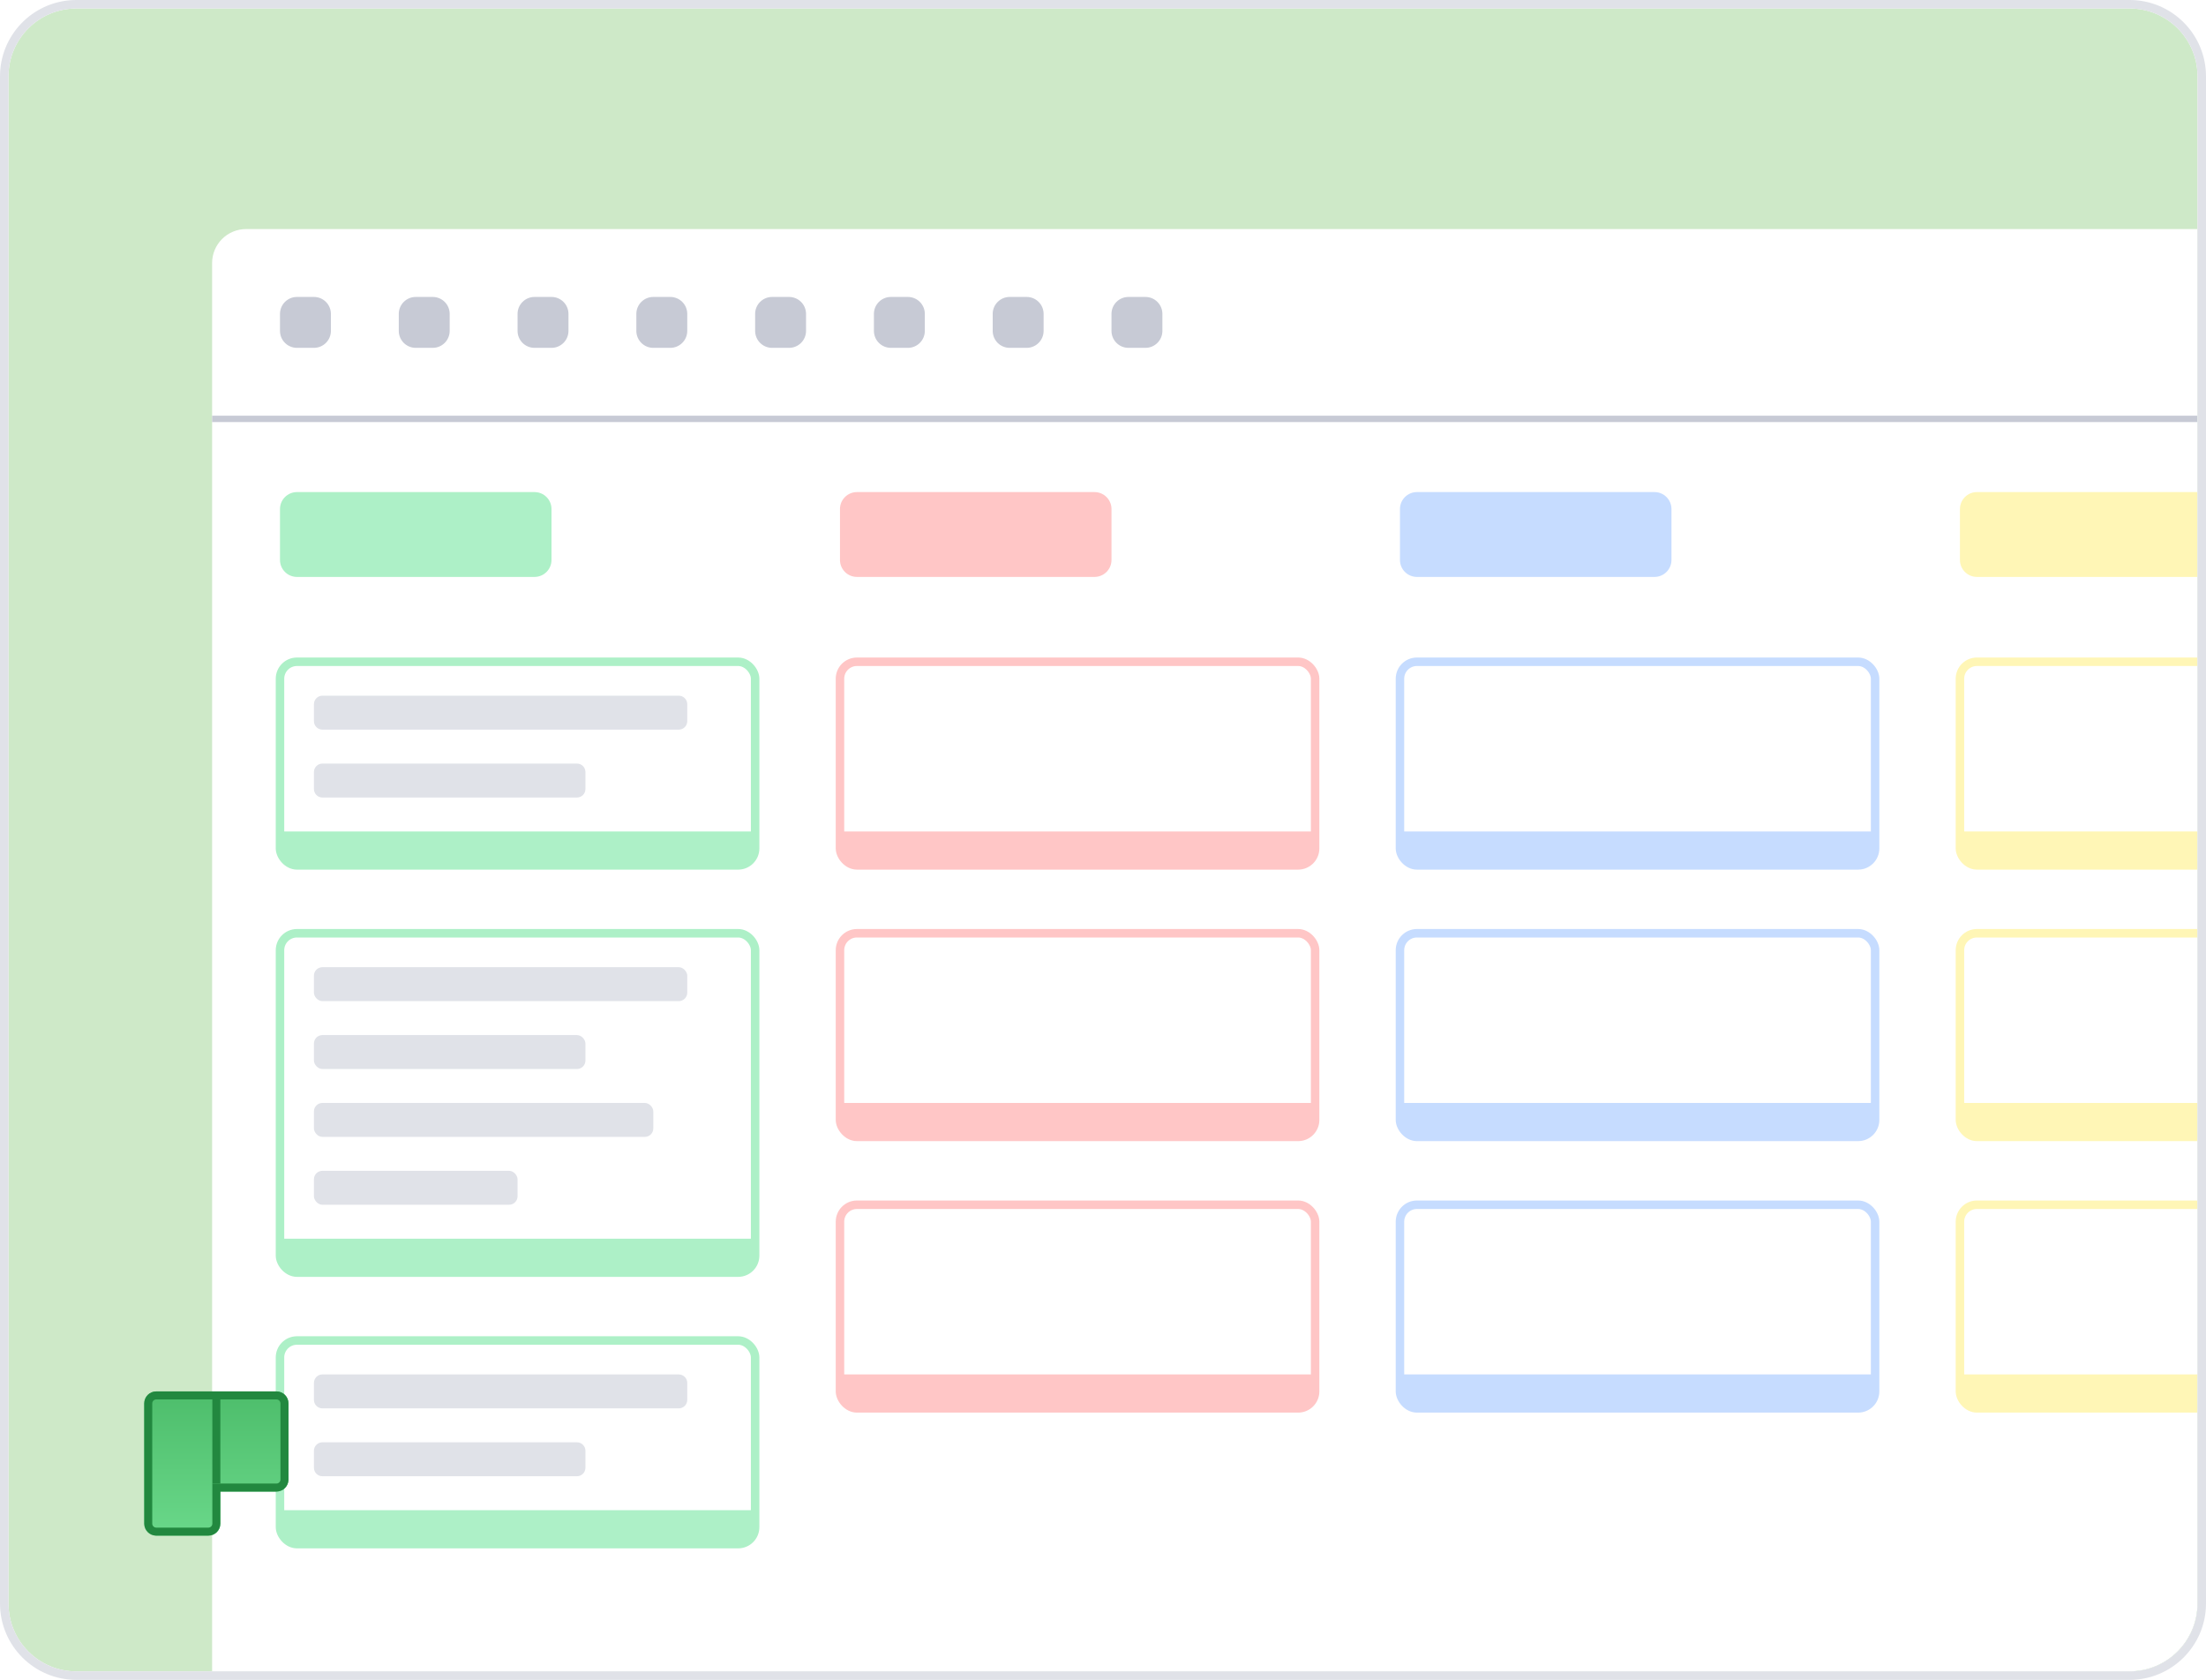
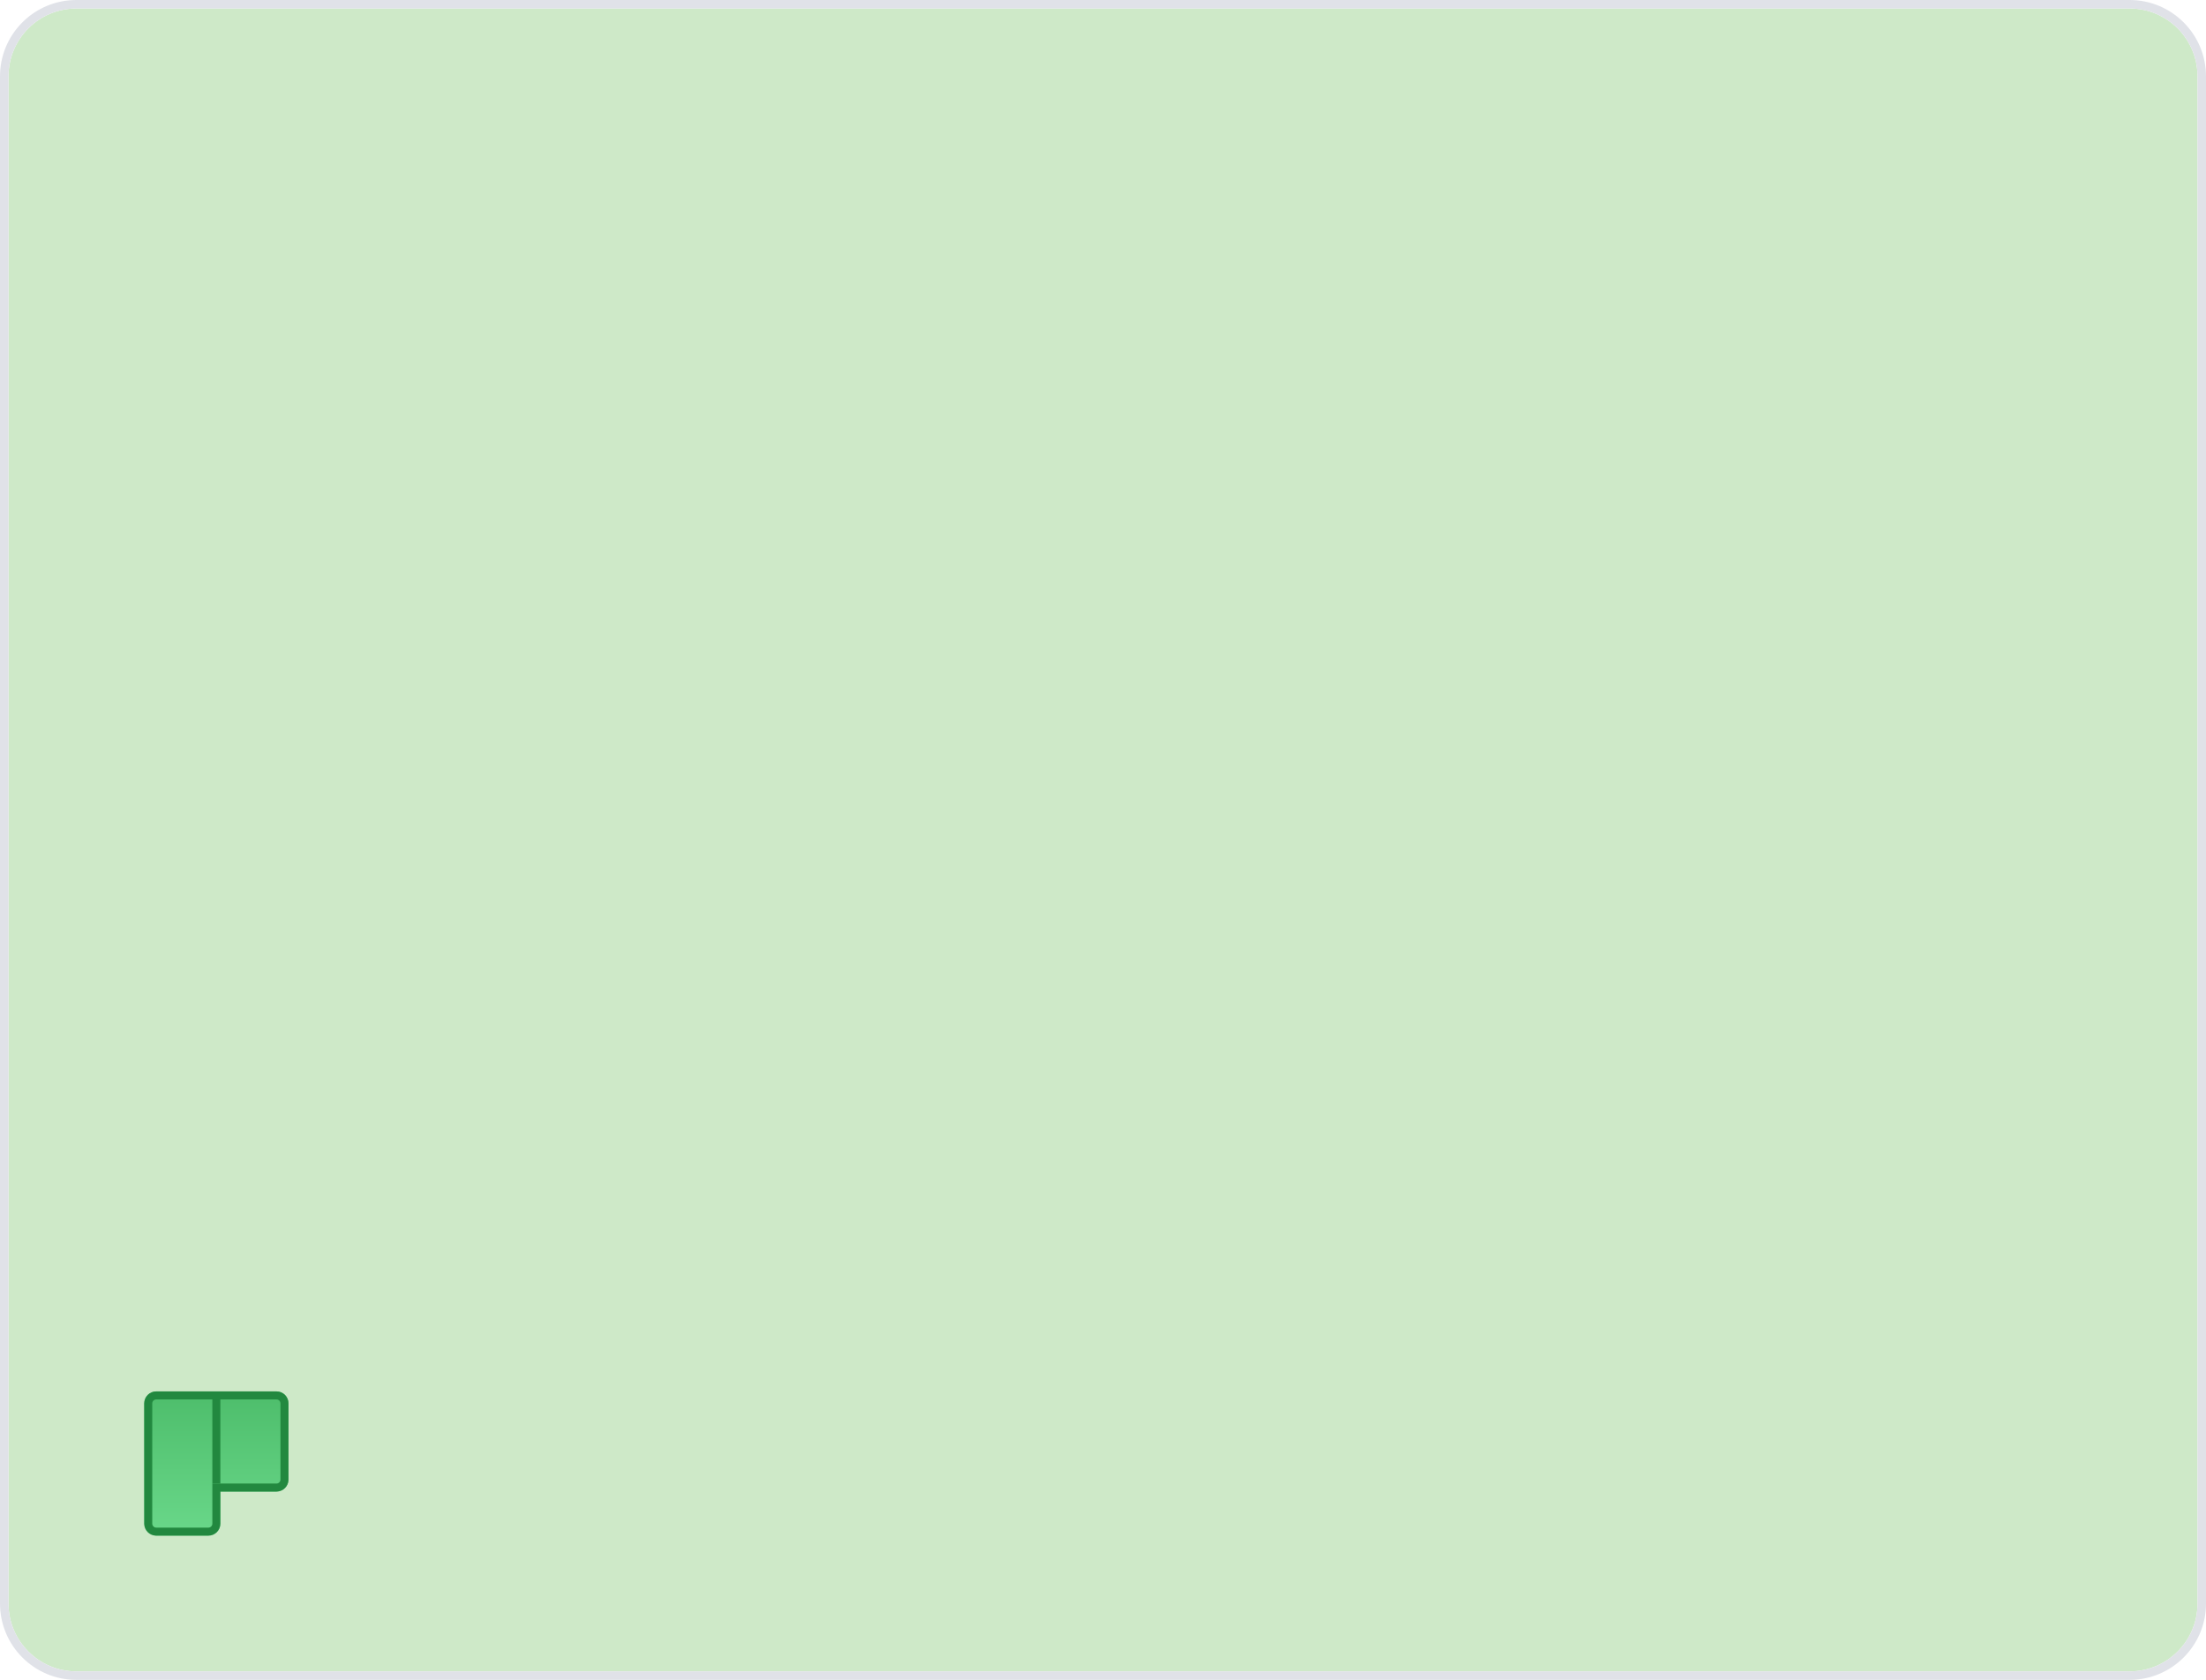
<svg xmlns="http://www.w3.org/2000/svg" width="260" height="198" viewBox="0 0 260 198" fill="none">
  <g clip-path="url(#clip0_205_678)">
    <path d="M1 9C1 4.582 4.582 1 9 1H251C255.418 1 259 4.582 259 9V189C259 193.418 255.418 197 251 197H9C4.582 197 1 193.418 1 189V9Z" fill="#CEE9C8" />
    <g filter="url(#filter0_dd_205_678)">
      <g clip-path="url(#clip1_205_678)">
        <path d="M25 29C25 26.791 26.791 25 29 25H260V197H25V29Z" fill="white" />
        <path d="M33 35C33 33.895 33.895 33 35 33H37C38.105 33 39 33.895 39 35V37C39 38.105 38.105 39 37 39H35C33.895 39 33 38.105 33 37V35Z" fill="#C7CAD5" />
        <path d="M89 35C89 33.895 89.895 33 91 33H93C94.105 33 95 33.895 95 35V37C95 38.105 94.105 39 93 39H91C89.895 39 89 38.105 89 37V35Z" fill="#C7CAD5" />
        <path d="M61 35C61 33.895 61.895 33 63 33H65C66.105 33 67 33.895 67 35V37C67 38.105 66.105 39 65 39H63C61.895 39 61 38.105 61 37V35Z" fill="#C7CAD5" />
        <path d="M117 35C117 33.895 117.895 33 119 33H121C122.105 33 123 33.895 123 35V37C123 38.105 122.105 39 121 39H119C117.895 39 117 38.105 117 37V35Z" fill="#C7CAD5" />
        <path d="M47 35C47 33.895 47.895 33 49 33H51C52.105 33 53 33.895 53 35V37C53 38.105 52.105 39 51 39H49C47.895 39 47 38.105 47 37V35Z" fill="#C7CAD5" />
-         <path d="M103 35C103 33.895 103.895 33 105 33H107C108.105 33 109 33.895 109 35V37C109 38.105 108.105 39 107 39H105C103.895 39 103 38.105 103 37V35Z" fill="#C7CAD5" />
        <path d="M75 35C75 33.895 75.895 33 77 33H79C80.105 33 81 33.895 81 35V37C81 38.105 80.105 39 79 39H77C75.895 39 75 38.105 75 37V35Z" fill="#C7CAD5" />
        <path d="M131 35C131 33.895 131.895 33 133 33H135C136.105 33 137 33.895 137 35V37C137 38.105 136.105 39 135 39H133C131.895 39 131 38.105 131 37V35Z" fill="#C7CAD5" />
        <rect x="25" y="47" width="235" height="0.75" fill="#C7CAD5" />
-         <rect x="165" y="76" width="56" height="24" rx="2" fill="white" />
-         <rect x="165" y="76" width="56" height="24" rx="2" stroke="#C6DCFF" />
        <path d="M165 96H221V98C221 99.105 220.105 100 219 100H167C165.895 100 165 99.105 165 98V96Z" fill="#C6DCFF" />
        <rect x="165" y="108" width="56" height="24" rx="2" fill="white" />
        <rect x="165" y="108" width="56" height="24" rx="2" stroke="#C6DCFF" />
        <path d="M165 128H221V130C221 131.105 220.105 132 219 132H167C165.895 132 165 131.105 165 130V128Z" fill="#C6DCFF" />
        <rect x="165" y="140" width="56" height="24" rx="2" fill="white" />
        <rect x="165" y="140" width="56" height="24" rx="2" stroke="#C6DCFF" />
        <path d="M165 160H221V162C221 163.105 220.105 164 219 164H167C165.895 164 165 163.105 165 162V160Z" fill="#C6DCFF" />
        <path d="M165 58C165 56.895 165.895 56 167 56H195C196.105 56 197 56.895 197 58V64C197 65.105 196.105 66 195 66H167C165.895 66 165 65.105 165 64V58Z" fill="#C6DCFF" />
        <rect x="99" y="76" width="56" height="24" rx="2" fill="white" />
        <rect x="99" y="76" width="56" height="24" rx="2" stroke="#FFC6C6" />
        <path d="M99 96H155V98C155 99.105 154.105 100 153 100H101C99.895 100 99 99.105 99 98V96Z" fill="#FFC6C6" />
        <rect x="99" y="108" width="56" height="24" rx="2" fill="white" />
        <rect x="99" y="108" width="56" height="24" rx="2" stroke="#FFC6C6" />
        <path d="M99 128H155V130C155 131.105 154.105 132 153 132H101C99.895 132 99 131.105 99 130V128Z" fill="#FFC6C6" />
        <rect x="99" y="140" width="56" height="24" rx="2" fill="white" />
        <rect x="99" y="140" width="56" height="24" rx="2" stroke="#FFC6C6" />
        <path d="M99 160H155V162C155 163.105 154.105 164 153 164H101C99.895 164 99 163.105 99 162V160Z" fill="#FFC6C6" />
        <path d="M99 58C99 56.895 99.895 56 101 56H129C130.105 56 131 56.895 131 58V64C131 65.105 130.105 66 129 66H101C99.895 66 99 65.105 99 64V58Z" fill="#FFC6C6" />
        <path d="M33 58C33 56.895 33.895 56 35 56H63C64.105 56 65 56.895 65 58V64C65 65.105 64.105 66 63 66H35C33.895 66 33 65.105 33 64V58Z" fill="#ADF0C7" />
        <rect x="231" y="76" width="56" height="24" rx="2" fill="white" />
        <rect x="231" y="76" width="56" height="24" rx="2" stroke="#FFF6B6" />
        <path d="M231 96H287V98C287 99.105 286.105 100 285 100H233C231.895 100 231 99.105 231 98V96Z" fill="#FFF6B6" />
        <rect x="231" y="108" width="56" height="24" rx="2" fill="white" />
        <rect x="231" y="108" width="56" height="24" rx="2" stroke="#FFF6B6" />
        <path d="M231 128H287V130C287 131.105 286.105 132 285 132H233C231.895 132 231 131.105 231 130V128Z" fill="#FFF6B6" />
        <rect x="231" y="140" width="56" height="24" rx="2" fill="white" />
        <rect x="231" y="140" width="56" height="24" rx="2" stroke="#FFF6B6" />
-         <path d="M231 160H287V162C287 163.105 286.105 164 285 164H233C231.895 164 231 163.105 231 162V160Z" fill="#FFF6B6" />
        <path d="M231 58C231 56.895 231.895 56 233 56H261C262.105 56 263 56.895 263 58V64C263 65.105 262.105 66 261 66H233C231.895 66 231 65.105 231 64V58Z" fill="#FFF6B6" />
        <rect x="33" y="108" width="56" height="40" rx="2" fill="white" />
        <rect x="33" y="108" width="56" height="40" rx="2" stroke="#ADF0C7" />
        <rect x="37" y="112" width="44" height="4" rx="1" fill="#E0E2E8" />
        <rect x="37" y="120" width="32" height="4" rx="1" fill="#E0E2E8" />
        <rect x="37" y="128" width="40" height="4" rx="1" fill="#E0E2E8" />
        <rect x="37" y="136" width="24" height="4" rx="1" fill="#E0E2E8" />
        <path d="M33 144H89V146C89 147.105 88.105 148 87 148H35C33.895 148 33 147.105 33 146V144Z" fill="#ADF0C7" />
        <rect x="33" y="156" width="56" height="24" rx="2" fill="white" />
        <rect x="33" y="156" width="56" height="24" rx="2" stroke="#ADF0C7" />
        <path d="M37 161C37 160.448 37.448 160 38 160H80C80.552 160 81 160.448 81 161V163C81 163.552 80.552 164 80 164H38C37.448 164 37 163.552 37 163V161Z" fill="#E0E2E8" />
        <path d="M37 169C37 168.448 37.448 168 38 168H68C68.552 168 69 168.448 69 169V171C69 171.552 68.552 172 68 172H38C37.448 172 37 171.552 37 171V169Z" fill="#E0E2E8" />
        <path d="M33 176H89V178C89 179.105 88.105 180 87 180H35C33.895 180 33 179.105 33 178V176Z" fill="#ADF0C7" />
        <rect x="33" y="76" width="56" height="24" rx="2" fill="white" />
        <rect x="33" y="76" width="56" height="24" rx="2" stroke="#ADF0C7" />
        <path d="M37 81C37 80.448 37.448 80 38 80H80C80.552 80 81 80.448 81 81V83C81 83.552 80.552 84 80 84H38C37.448 84 37 83.552 37 83V81Z" fill="#E0E2E8" />
        <path d="M37 89C37 88.448 37.448 88 38 88H68C68.552 88 69 88.448 69 89V91C69 91.552 68.552 92 68 92H38C37.448 92 37 91.552 37 91V89Z" fill="#E0E2E8" />
        <path d="M33 96H89V98C89 99.105 88.105 100 87 100H35C33.895 100 33 99.105 33 98V96Z" fill="#ADF0C7" />
      </g>
    </g>
    <path d="M17 165.417C17 164.634 17.634 164 18.417 164H32.583C33.366 164 34 164.634 34 165.417V174.389C34 175.171 33.366 175.806 32.583 175.806H25.972V179.583C25.972 180.366 25.338 181 24.556 181H18.417C17.634 181 17 180.366 17 179.583V165.417Z" fill="url(#paint0_linear_205_678)" />
    <path d="M24.556 180.056V181H18.417V180.056H24.556ZM25.028 179.583V174.861H32.583V175.806H25.972V179.583C25.972 180.366 25.338 181 24.556 181V180.056C24.816 180.056 25.028 179.844 25.028 179.583ZM33.056 174.389V165.417C33.056 165.156 32.844 164.944 32.583 164.944H18.417C18.156 164.944 17.944 165.156 17.944 165.417V179.583C17.944 179.844 18.156 180.056 18.417 180.056V181L18.344 180.998C17.619 180.961 17.038 180.381 17.002 179.656L17 179.583V165.417C17 164.634 17.634 164 18.417 164H32.583C33.366 164 34 164.634 34 165.417V174.389L33.998 174.462C33.962 175.186 33.381 175.767 32.656 175.804L32.583 175.806V174.861C32.844 174.861 33.056 174.65 33.056 174.389Z" fill="#22883F" />
    <path d="M25.972 174.861H25.028V164.944H25.972V174.861Z" fill="#22883F" />
  </g>
  <path d="M251 0.5C255.694 0.5 259.5 4.306 259.5 9V189C259.5 193.694 255.694 197.5 251 197.5H9C4.306 197.5 0.5 193.694 0.5 189V9L0.511 8.562C0.738 4.071 4.452 0.5 9 0.5H251Z" stroke="#E0E2E8" />
  <defs>
    <filter id="filter0_dd_205_678" x="13" y="13" width="259" height="196" filterUnits="userSpaceOnUse" color-interpolation-filters="sRGB">
      <feFlood flood-opacity="0" result="BackgroundImageFix" />
      <feColorMatrix in="SourceAlpha" type="matrix" values="0 0 0 0 0 0 0 0 0 0 0 0 0 0 0 0 0 0 127 0" result="hardAlpha" />
      <feOffset dy="2" />
      <feGaussianBlur stdDeviation="4" />
      <feColorMatrix type="matrix" values="0 0 0 0 0.133 0 0 0 0 0.141 0 0 0 0 0.157 0 0 0 0.12 0" />
      <feBlend mode="normal" in2="BackgroundImageFix" result="effect1_dropShadow_205_678" />
      <feColorMatrix in="SourceAlpha" type="matrix" values="0 0 0 0 0 0 0 0 0 0 0 0 0 0 0 0 0 0 127 0" result="hardAlpha" />
      <feOffset />
      <feGaussianBlur stdDeviation="6" />
      <feColorMatrix type="matrix" values="0 0 0 0 0.133 0 0 0 0 0.141 0 0 0 0 0.157 0 0 0 0.04 0" />
      <feBlend mode="normal" in2="effect1_dropShadow_205_678" result="effect2_dropShadow_205_678" />
      <feBlend mode="normal" in="SourceGraphic" in2="effect2_dropShadow_205_678" result="shape" />
    </filter>
    <linearGradient id="paint0_linear_205_678" x1="25.5" y1="164.512" x2="25.5" y2="181.905" gradientUnits="userSpaceOnUse">
      <stop stop-color="#4EBE6C" />
      <stop offset="1" stop-color="#6BD98B" />
    </linearGradient>
    <clipPath id="clip0_205_678">
      <path d="M1 9C1 4.582 4.582 1 9 1H251C255.418 1 259 4.582 259 9V189C259 193.418 255.418 197 251 197H9C4.582 197 1 193.418 1 189V9Z" fill="white" />
    </clipPath>
    <clipPath id="clip1_205_678">
-       <path d="M25 29C25 26.791 26.791 25 29 25H260V197H25V29Z" fill="white" />
-     </clipPath>
+       </clipPath>
  </defs>
</svg>